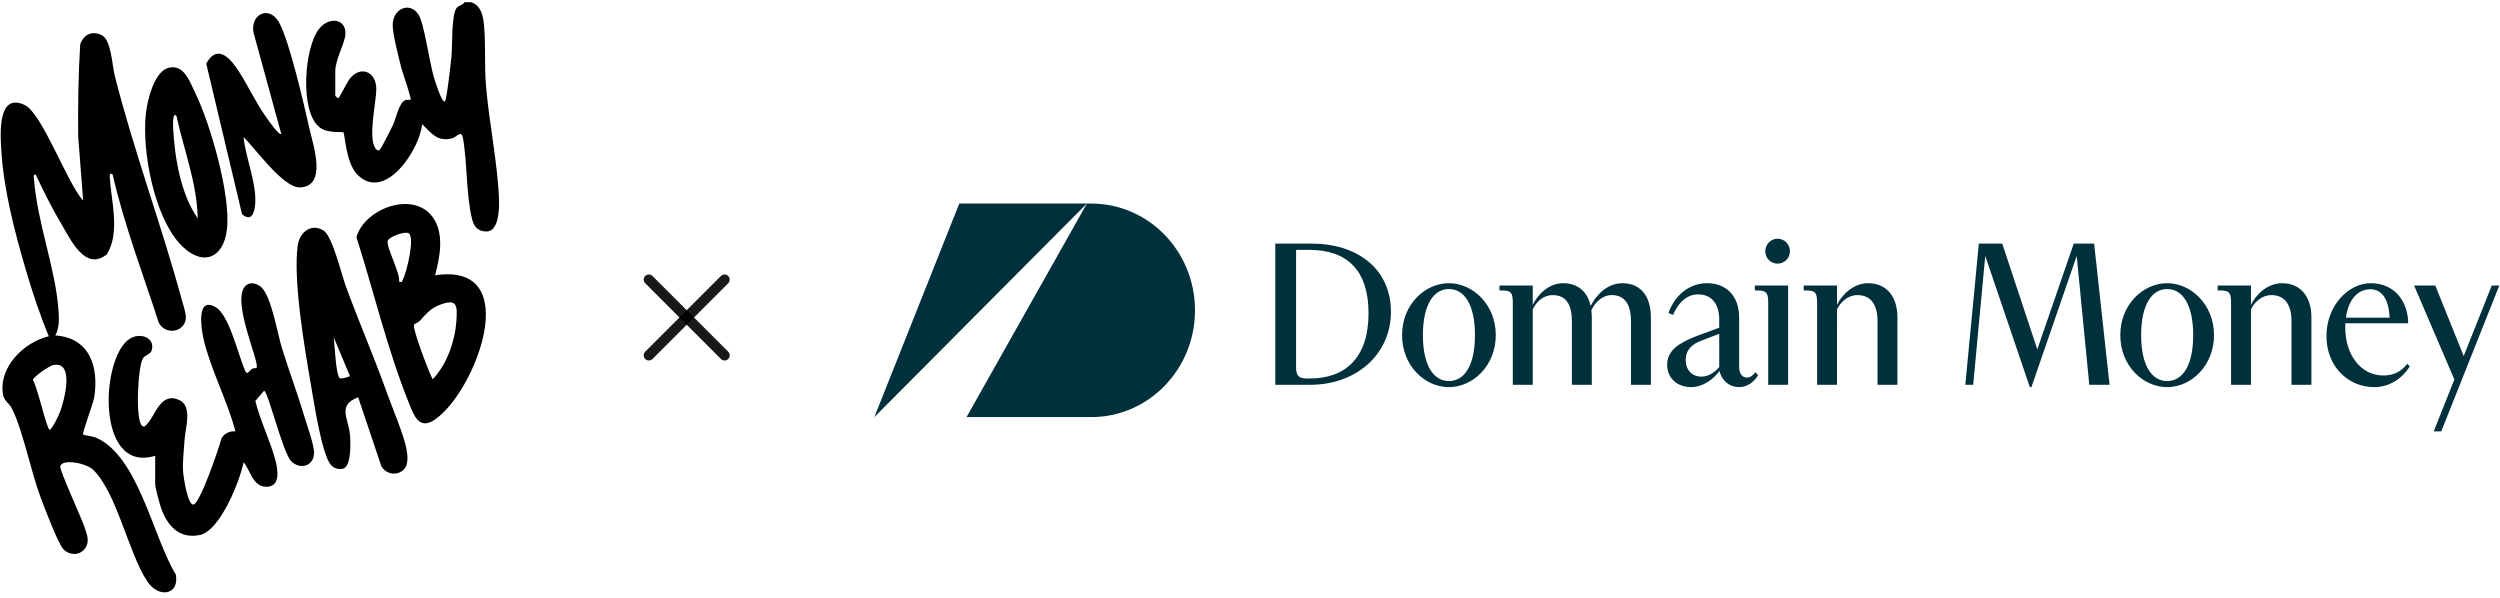
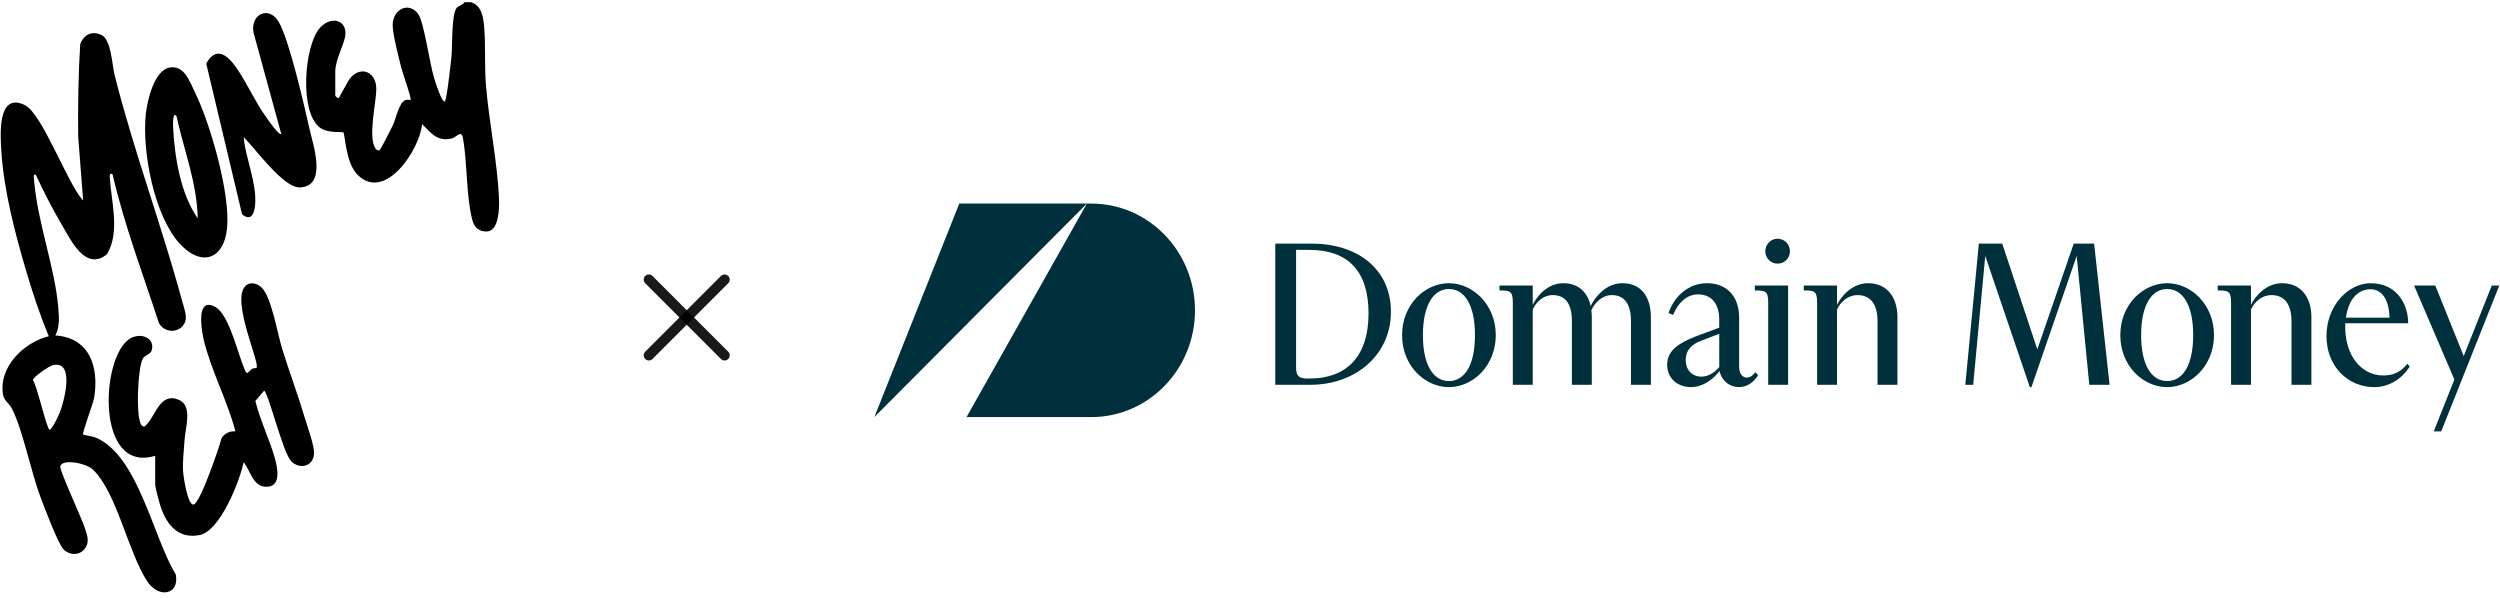
<svg xmlns="http://www.w3.org/2000/svg" width="414" height="99" viewBox="0 0 414 99" fill="none">
  <path d="M180.717 33.71C190.203 33.71 197.892 41.626 197.892 51.391C197.892 61.155 190.203 69.071 180.717 69.071H160.056L179.988 33.71H158.859L144.792 69.07L179.988 33.71H180.717Z" fill="#00303C" />
  <path d="M239.943 46.9C235.97 46.9 232.184 50.411 232.184 55.503C232.184 60.595 235.97 64.108 239.943 64.108C243.916 64.108 247.702 60.557 247.702 55.503C247.702 50.449 243.916 46.9 239.943 46.9ZM239.943 63.104C237.394 63.104 235.633 60.519 235.633 55.503C235.633 50.486 237.396 47.863 239.943 47.863C242.49 47.863 244.254 50.447 244.254 55.503C244.254 60.559 242.492 63.104 239.943 63.104ZM358.881 46.9C354.908 46.9 351.122 50.411 351.122 55.503C351.122 60.595 354.908 64.108 358.881 64.108C362.854 64.108 366.64 60.557 366.64 55.503C366.64 50.449 362.854 46.9 358.881 46.9ZM358.881 63.104C356.332 63.104 354.571 60.519 354.571 55.503C354.571 50.486 356.333 47.863 358.881 47.863C361.428 47.863 363.192 50.447 363.192 55.503C363.192 60.559 361.429 63.104 358.881 63.104ZM217.181 40.34H211.185V63.722H216.993C224.565 63.722 230.337 58.707 230.337 51.645C230.337 44.584 224.865 40.34 217.181 40.34ZM216.881 62.68H216.506C215.269 62.68 214.632 62.411 214.632 60.867V41.381H216.844C223.142 41.381 226.628 44.816 226.628 51.876C226.628 59.284 222.767 62.679 216.882 62.679L216.881 62.68ZM349.345 63.722H345.988L343.9 42.385L336.403 64.108H336.141L328.757 42.385L326.759 63.722H325.455L327.696 40.34H331.568L337.378 57.857L343.412 40.34H346.787L349.344 63.722H349.345ZM289.24 62.525C288.604 62.525 288.003 61.947 288.003 60.75V52.608C288.003 49.02 285.904 46.898 282.681 46.898C279.682 46.898 277.283 48.981 276.308 51.837L277.058 52.145C277.958 50.024 279.419 48.75 281.18 48.75C283.691 48.75 284.704 50.64 284.704 52.917V54.267L280.843 55.694C278.033 56.814 276.083 58.009 276.083 60.402C276.083 62.795 277.956 64.106 280.018 64.106C282.079 64.106 283.765 62.756 284.74 61.443C285.153 63.102 286.427 64.106 288.002 64.106C289.388 64.106 290.476 63.218 291.149 62.138L290.7 61.636C290.176 62.254 289.838 62.524 289.239 62.524L289.24 62.525ZM284.705 60.789C283.879 61.754 282.831 62.371 281.782 62.371C280.208 62.371 279.158 61.291 279.158 59.632C279.158 57.857 280.283 56.969 281.707 56.43L284.707 55.272V60.789H284.705ZM394.709 62.179C390.923 62.179 388.375 58.744 388.375 54.231V53.536H398.795C398.795 50.334 396.883 46.9 392.573 46.9C388.9 46.9 385.264 50.604 385.264 55.658C385.264 60.712 388.862 64.108 393.172 64.108C395.421 64.108 397.633 62.95 399.057 60.673L398.644 60.248C397.633 61.561 396.357 62.179 394.709 62.179ZM392.535 47.902C394.634 47.902 395.608 49.87 395.721 52.609H388.486C388.899 49.562 390.472 47.902 392.534 47.902H392.535ZM413.884 47.285L404.271 71.439H403.024L406.444 62.847L399.775 47.285H403.285L407.989 58.963L412.637 47.285H413.884ZM273.387 63.722H270.088V53.188C270.088 50.372 269.038 48.868 266.901 48.868C265.327 48.868 264.127 50.103 263.528 51.375C263.566 51.761 263.603 52.147 263.603 52.533V63.722H260.304V53.188C260.304 50.372 259.293 48.868 257.119 48.868C255.582 48.868 254.383 49.987 253.821 51.259V63.722H250.522V50.102C250.522 48.211 250.073 48.095 248.312 48.095V47.285H253.821V50.488C254.534 48.984 256.295 46.9 258.881 46.9C261.468 46.9 262.929 48.482 263.417 50.681C264.13 49.177 265.965 46.9 268.665 46.9C272.001 46.9 273.387 49.446 273.387 52.533V63.722ZM296.413 41.613C296.413 42.771 295.514 43.658 294.352 43.658C293.266 43.658 292.329 42.771 292.329 41.613C292.329 40.456 293.266 39.529 294.352 39.529C295.514 39.529 296.413 40.455 296.413 41.613ZM296.113 63.722H292.816V50.102C292.816 48.211 292.365 48.095 290.604 48.095V47.285H296.113V63.722ZM314.216 52.533V63.722H310.919V53.188C310.919 50.372 309.757 48.868 307.583 48.868C306.046 48.868 304.772 49.987 304.21 51.259V53.821H304.208V63.722H300.913V54.636V50.102C300.913 48.211 300.464 48.095 298.701 48.095V47.285H304.21V50.488C304.923 48.984 306.797 46.9 309.345 46.9C312.682 46.9 314.217 49.446 314.217 52.533H314.216ZM382.767 52.533V63.722H379.47V53.188C379.47 50.372 378.308 48.868 376.134 48.868C374.597 48.868 373.323 49.987 372.761 51.259V63.722H369.463V50.102C369.463 48.211 369.012 48.095 367.251 48.095V47.285H372.76V50.488C373.473 48.984 375.347 46.9 377.895 46.9C381.232 46.9 382.767 49.446 382.767 52.533Z" fill="#00303C" />
  <g clip-path="url(#clip0_10003_357)">
    <path d="M18.65 28.9C18.481 28.701 18.139 28.671 18.169 29.241C18.4 33.373 19.947 38.349 17.714 42.106C14.122 44.995 11.737 39.739 10.2 37.158C8.628 34.515 7.22 31.683 5.906 28.903C5.441 28.836 5.618 29.543 5.642 29.837C6.219 36.958 9.145 44.387 9.67 51.147C9.784 52.621 9.879 54.219 9.164 55.55C14.932 55.936 16.401 60.887 15.593 65.84C15.416 66.926 13.556 71.733 13.771 71.971C13.842 72.049 15.354 72.249 15.854 72.462C22.906 75.456 25.34 88.999 29.104 95.111C29.776 98.518 26.284 99.144 24.394 96.288C21.225 91.491 19.343 81.549 15.392 77.767C14.247 76.671 10.249 75.926 9.977 77.235C9.847 77.867 13.513 85.819 13.98 87.245C14.394 88.511 14.96 89.739 14.002 90.919C13.097 92.034 11.487 91.969 10.508 90.962C9.613 90.041 7.312 83.93 6.717 82.345C5.12 78.107 3.804 71.302 1.979 67.665C1.533 66.774 0.679 66.391 0.502 65.363C-0.281 60.819 3.934 56.676 8.079 55.685C6.581 52.089 5.313 48.221 4.209 44.452C2.411 38.303 0.611 31.4 0.222 24.994C0.07 22.497 -0.507 15.209 4.087 17.387C7.013 18.774 11.166 30.461 13.768 33.206L12.947 22.584C12.903 17.471 12.961 12.382 13.287 7.285C13.912 5.709 15.226 5.039 16.828 5.811C18.43 6.584 18.552 10.757 19.003 12.533C22.207 25.183 26.79 37.385 30.175 49.894C30.453 50.917 31.032 52.375 30.648 53.325C29.89 55.212 27.255 55.261 26.305 53.468C23.657 45.313 20.578 37.272 18.65 28.898V28.9ZM8.827 60.45C8.169 60.576 5.493 62.393 5.449 62.952C6.129 63.81 7.755 71.164 8.218 71.161C8.612 71.158 9.73 68.751 9.915 68.275C10.581 66.558 12.468 59.742 8.827 60.45Z" fill="black" />
    <path d="M25.699 75.475C15.81 78.523 16.645 59.105 21.497 56.09C23.295 54.972 25.767 55.977 25.109 58.058C24.918 58.665 24.034 58.789 23.678 59.335C22.819 60.647 22.381 69.633 23.526 70.5C23.961 70.829 24.083 70.473 24.342 70.222C25.748 68.845 26.558 64.799 29.705 66.254C31.897 67.269 30.703 70.907 30.583 72.651C30.463 74.395 30.224 76.352 30.314 78.029C30.357 78.806 31.07 83.792 32.068 83.549C33.164 83.285 36.319 74.058 36.699 72.533C37.23 71.747 38.026 71.358 38.984 71.434C37.697 66.429 34.812 61.041 33.697 56.093C33.316 54.403 32.481 49.006 35.707 50.866C37.988 52.181 39.462 58.87 40.586 61.373C40.953 62.191 41.143 61.505 41.728 61.092C41.94 60.944 42.413 60.984 42.478 60.911C43.123 60.207 38.282 49.911 40.596 47.406C41.363 46.574 42.571 46.898 43.319 47.611C44.961 49.171 45.951 55.267 46.707 57.704C47.888 61.511 49.302 65.263 50.438 69.075C50.86 70.486 52.065 73.804 52.01 75.065C51.913 77.297 49.571 77.802 48.195 76.342C46.819 74.881 44.352 64.696 43.724 64.709L42.285 66.399C43.066 69.612 44.725 72.946 45.568 76.064C45.998 77.659 46.582 80.704 44.004 80.607C41.823 80.526 41.461 77.845 40.338 76.547C39.718 79.657 36.455 87.906 33.09 88.597C29.656 89.305 27.681 87.029 26.659 84.073C26.417 83.368 25.699 80.763 25.699 80.18V75.47V75.475Z" fill="black" />
-     <path d="M72.053 45.589C87.106 43.308 78.673 65.104 71.917 69.55C69.32 71.261 68.472 68.618 67.71 66.729C64.175 57.944 61.896 48.305 59.024 39.267C60.332 34.594 68.355 31.5 71.626 35.917C73.636 38.63 72.85 42.584 72.053 45.589ZM67.677 38.63C67.058 38.243 64.422 39.221 64.221 39.85C63.892 40.873 66.318 45.195 66.092 46.669C66.707 46.777 66.524 46.636 66.698 46.323C67.335 45.173 68.752 39.296 67.68 38.63H67.677ZM68.578 53.72C68.21 54.335 71.044 61.67 71.645 62.817C73.973 60.393 75.328 56.576 75.57 53.261C75.771 50.516 75.725 49.309 72.594 50.575C71.262 51.115 70.389 52.146 69.494 53.153C69.244 53.431 68.635 53.625 68.578 53.722V53.72Z" fill="black" />
-     <path d="M66.816 77.81C65.657 78.86 63.887 78.517 63.144 77.189L59.31 65.784C55.755 67.131 57.76 69.32 57.966 72.1C58.053 73.283 58.222 77.378 56.729 77.637C55.94 77.775 55.23 77.521 54.741 76.916C53.283 75.121 51.997 66.658 51.529 63.953C50.482 57.885 48.508 46.458 49.304 40.635C49.601 38.478 51.535 36.88 53.607 38.197C55.045 39.115 56.577 45.519 57.289 47.462C59.467 53.401 61.994 59.221 64.121 65.176C65.004 67.652 66.889 72.041 67.319 74.384C67.514 75.451 67.683 77.019 66.813 77.81H66.816ZM57.955 62.28L55.247 55.822C55.472 57.272 55.551 61.473 56.188 62.558C56.378 62.882 57.898 62.347 57.955 62.28Z" fill="black" />
    <path d="M78.017 0.364C79.817 0.968 80.046 2.92 80.182 4.543C80.432 7.539 80.22 10.908 80.462 13.956C80.949 20.132 82.423 27.048 82.638 33.06C82.692 34.607 82.602 38.316 80.587 38.335C79.244 38.346 78.528 37.63 78.205 36.389C77.163 32.38 77.419 27.011 76.66 22.848C76.404 21.439 75.572 22.751 74.849 22.921C72.336 23.509 71.458 22.038 69.894 20.556C69.554 24.7 63.753 33.568 59.173 28.911C57.24 26.943 57.136 22.178 56.864 21.917C56.718 21.776 54.265 22.135 52.94 21.101C49.568 18.469 50.395 7.895 52.812 4.81C54.629 2.491 57.71 3.204 57.136 6.143C56.856 7.577 55.521 10.05 55.521 11.81V15.848C55.521 15.897 55.951 16.323 56.059 16.253C56.22 16.145 57.55 13.47 58.004 12.93C59.791 10.814 62.339 11.912 62.317 14.779C62.301 16.982 60.903 22.762 62.176 24.584C62.336 24.813 62.616 25.016 62.834 24.864C63.095 24.684 64.773 21.339 65.056 20.742C65.57 19.663 66.048 17.028 67.112 16.582C67.376 16.472 67.939 16.566 67.99 16.52C68.197 16.334 66.622 11.942 66.443 11.191C66.021 9.437 65.061 5.855 65.029 4.227C64.972 1.473 67.827 0.151 69.309 2.421C70.256 3.873 71.153 10.617 71.92 13.019C72.023 13.34 73.187 17.152 73.677 16.788C73.979 16.564 74.667 10.333 74.762 9.383C74.939 7.607 74.718 2.313 75.662 1.257C75.942 0.944 76.668 0.823 76.935 0.366H78.02L78.017 0.364Z" fill="black" />
    <path d="M40.341 22.708C40.678 26.271 42.549 30.326 42.25 33.895C42.128 35.363 41.578 36.743 40.085 35.477L34.151 10.522C35.772 7.604 37.635 9.078 39.096 11.154C40.885 13.697 42.182 16.766 44.075 19.401C44.301 19.717 46.223 22.543 46.574 22.168L41.967 5.339C41.47 2.375 44.505 0.853 46.15 3.612C47.88 6.511 50.411 17.603 51.268 21.409C51.858 24.028 54.238 30.858 49.669 31.036C46.922 31.141 42.25 24.554 40.344 22.708H40.341Z" fill="black" />
    <path d="M28.07 11.189C30.532 10.711 31.44 13.57 32.348 15.43C34.877 20.61 38.201 32.258 37.592 37.882C37.029 43.07 33.267 44.188 29.759 40.346C25.495 35.679 23.493 24.989 24.149 18.877C24.386 16.663 25.525 11.68 28.07 11.186V11.189ZM29.221 19.209C28.549 18.353 28.655 20.964 28.672 21.239C28.941 26.149 29.909 32.083 32.745 36.17C32.634 30.35 30.453 24.837 29.221 19.209Z" fill="black" />
  </g>
  <path d="M107.45 46.305L119.988 58.844" stroke="black" stroke-opacity="0.9" stroke-width="1.706" stroke-linecap="round" stroke-linejoin="round" />
  <path d="M107.449 58.844L119.988 46.305" stroke="black" stroke-opacity="0.9" stroke-width="1.706" stroke-linecap="round" stroke-linejoin="round" />
  <defs>
    <clipPath id="clip0_10003_357">
      <rect width="82.53" height="97.733" fill="white" transform="translate(0.116 0.364)" />
    </clipPath>
  </defs>
</svg>